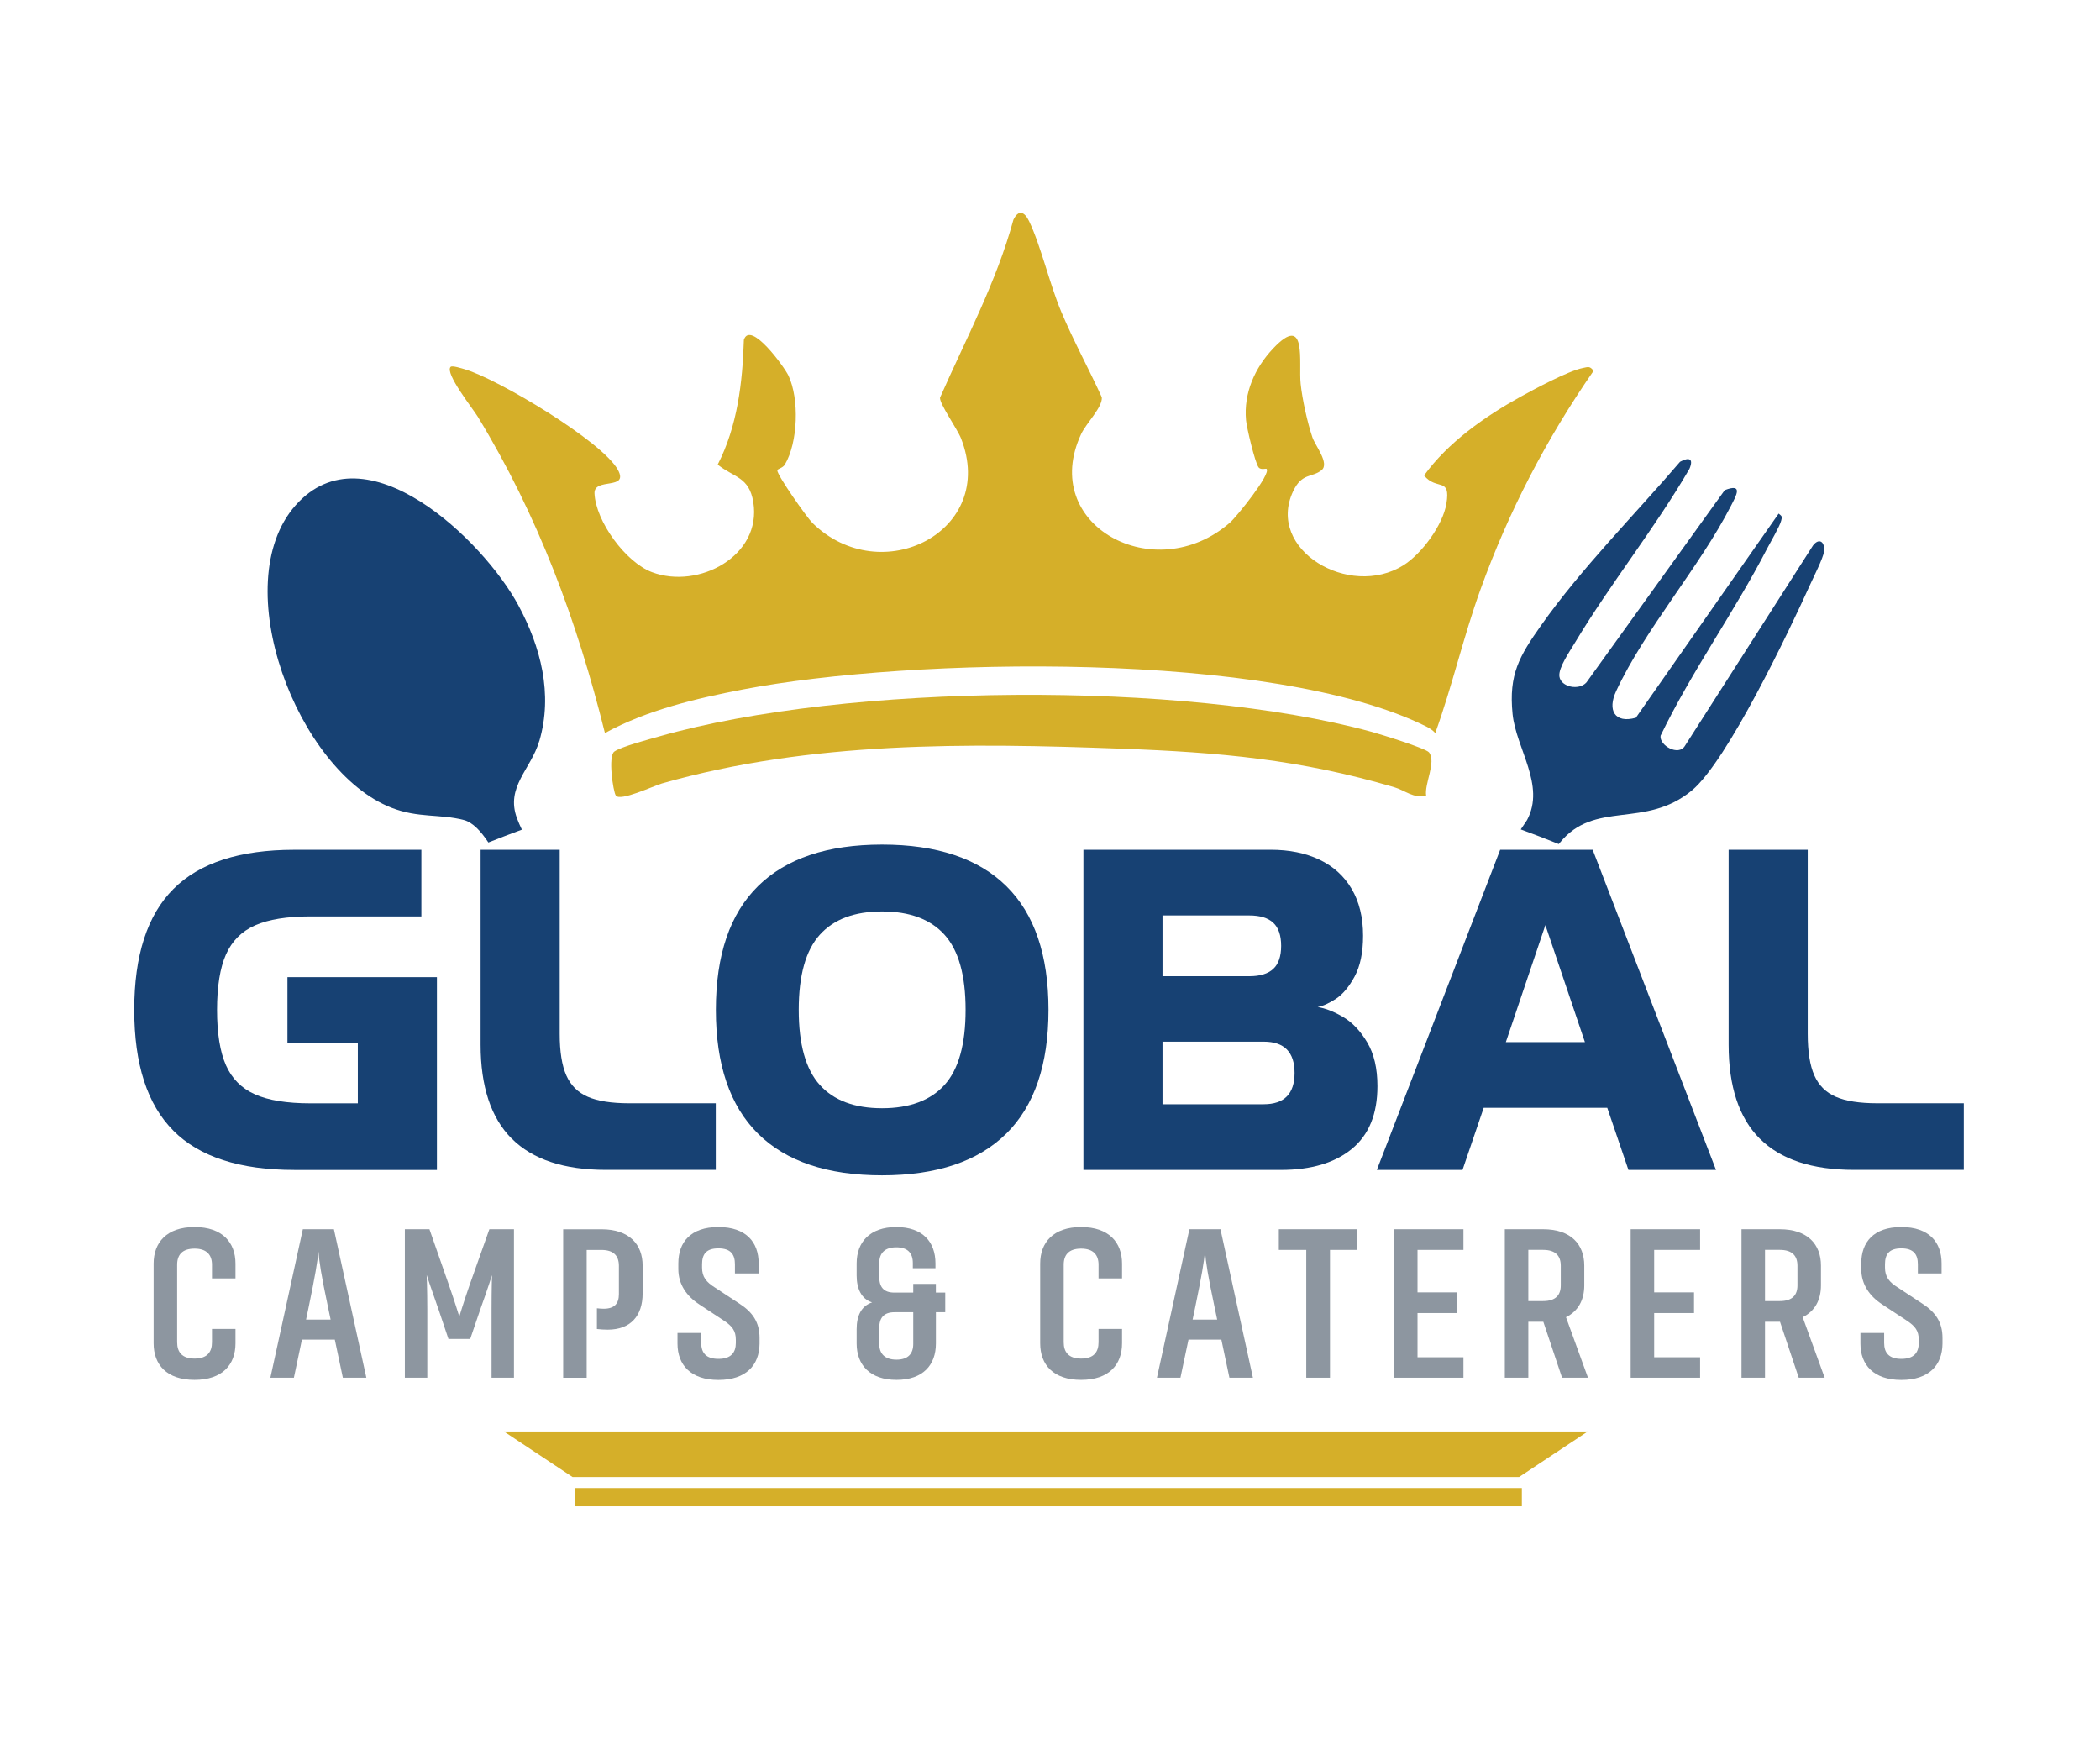
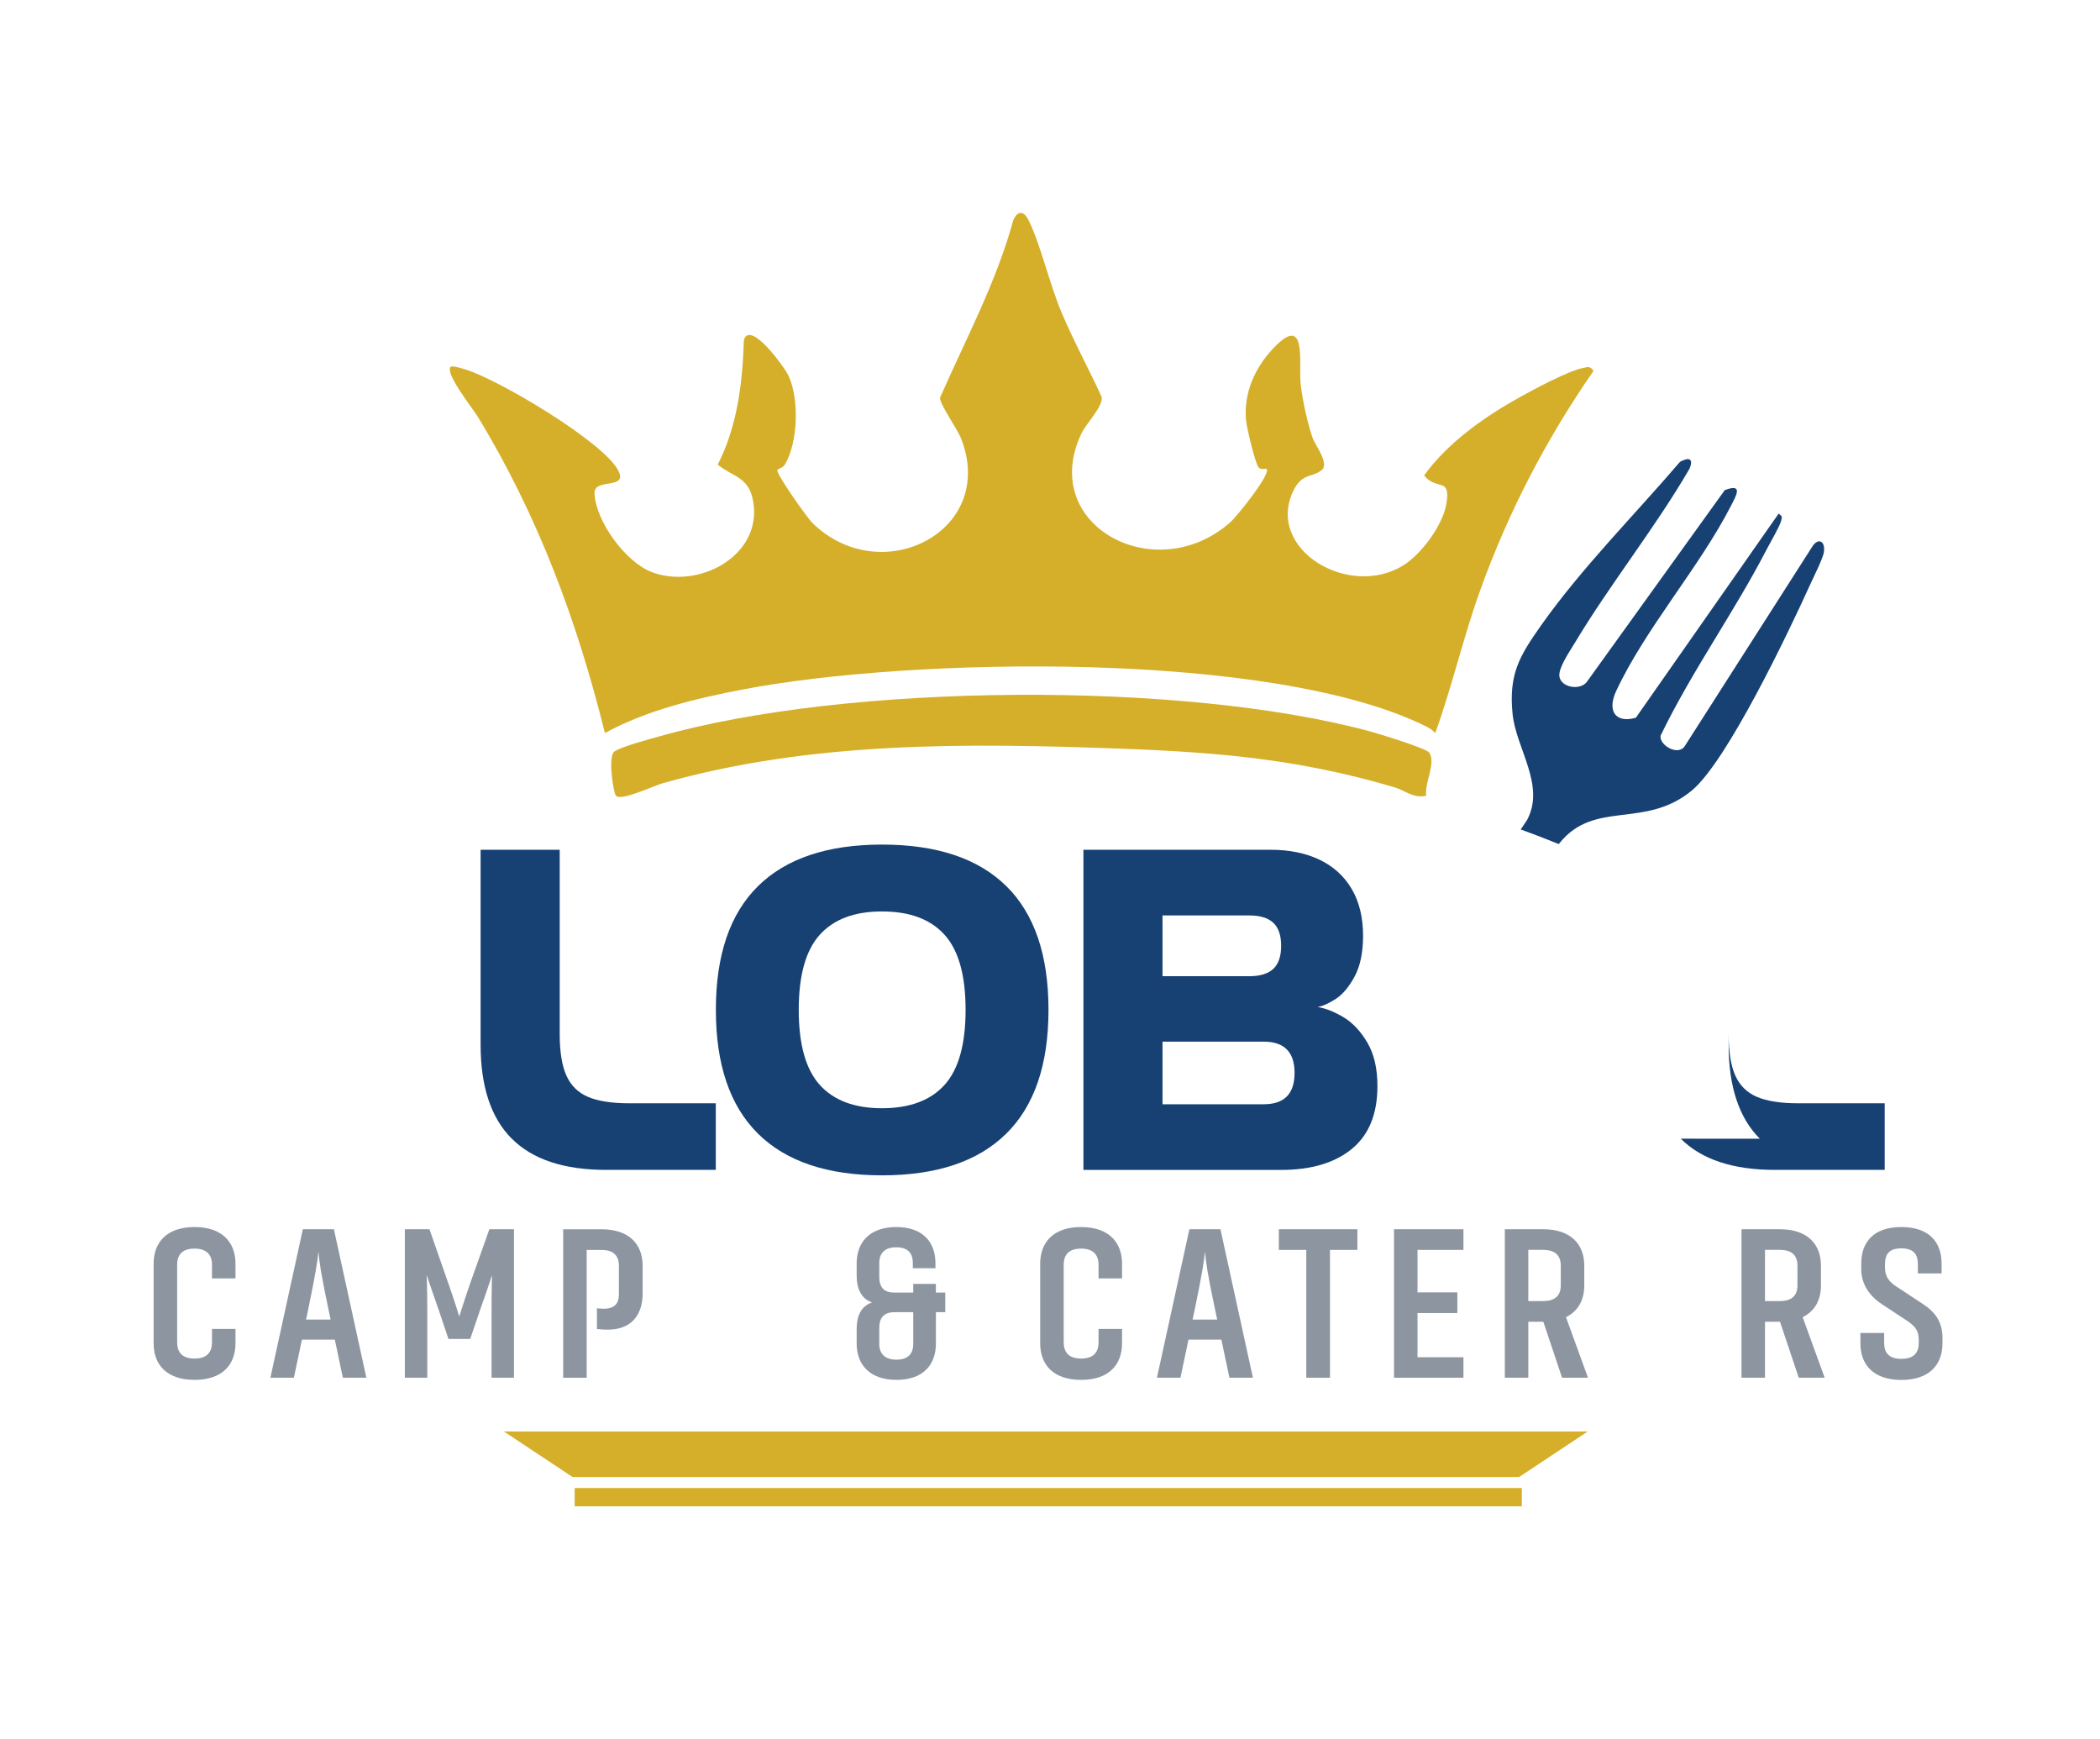
<svg xmlns="http://www.w3.org/2000/svg" id="Layer_1" data-name="Layer 1" viewBox="0 0 652.32 540">
  <defs>
    <style>
      .cls-1 {
        fill: #174173;
      }

      .cls-2 {
        fill: #8d96a0;
      }

      .cls-3 {
        fill: #d5af29;
      }
    </style>
  </defs>
  <g>
    <g>
      <path class="cls-3" d="M393.44,145.62c-.17-.17-1.84.45-2.51-.49-1.13-1.57-3.67-12.28-3.88-14.64-.76-8.39,2.72-16.22,8.42-22.25,10.7-11.33,7.86,4.59,8.55,10.97.52,4.91,2.08,11.97,3.66,16.65.87,2.57,5.41,8.09,2.83,10.18-2.96,2.39-6.11.73-8.85,6.59-8.44,18.06,17.45,33.48,34.3,22.93,5.65-3.54,12.26-12.5,13.34-19.15,1.37-8.43-3.05-3.91-6.94-8.73,7.37-10.23,18.86-18.3,29.87-24.4,4.4-2.44,14.99-8.11,19.48-8.99,1.58-.31,2.18-.67,3.29.9-14.7,21.21-26.39,43.69-35.16,68-5.28,14.63-8.75,29.96-14,44.48-.8-.87-1.76-1.51-2.82-2.04-47.7-23.7-160-21.51-212.21-11.5-14.56,2.79-29.89,6.42-42.9,13.55-8.64-34.82-20.82-67.59-39.48-98.23-1.53-2.52-10.34-13.56-8.46-15.5.49-.51,3.54.49,4.5.77,10.15,3.01,42.73,22.35,47.51,31.29,3.38,6.32-7.53,2.23-7.31,7.23.38,8.67,9.66,21.39,17.85,24.47,14.52,5.45,34.17-5.09,31.48-21.73-1.28-7.92-6.01-7.63-11.06-11.67,6.13-11.96,7.71-25.43,8.13-38.76,2.02-6.17,12.57,8.43,13.84,11.1,3.42,7.23,2.99,20.75-1.11,27.65-.66,1.1-2.33,1.31-2.35,1.79-.04,1.52,9.19,14.64,10.9,16.32,21.33,20.93,57.53,2.58,46.17-26.26-1.18-2.98-6.7-10.73-6.52-12.64,8.02-18.24,17.53-35.92,22.8-55.27,1.62-3.31,3.48-2.45,4.87.46,3.68,7.7,6.36,19.51,10.01,28.18,3.8,9.03,8.51,17.61,12.57,26.51.29,3.06-4.83,8.04-6.4,11.39-13.3,28.34,22.93,47.89,46.22,27.53,2.04-1.78,12.84-15.16,11.36-16.66Z" />
      <path class="cls-3" d="M443,247.16c-3.97.89-6.51-1.66-9.92-2.66-29.37-8.65-54.27-10.84-84.71-11.96-47.84-1.77-96.37-2.39-142.76,10.8-2.53.72-13.1,5.74-14.34,3.72-.82-1.33-2.45-12.18-.44-13.63,2.12-1.53,10.89-3.84,13.97-4.71,58.16-16.56,162.82-17.37,221.15-1.45,2.68.73,16.95,5.13,17.95,6.42,2.32,2.99-1.5,9.76-.89,13.48Z" />
    </g>
    <g>
      <path class="cls-1" d="M566.59,171.34c-.27,2.03-3.28,7.95-4.33,10.28-6.56,14.48-25.71,54.72-36.67,63.85-14.63,12.19-30.24,2.81-41.15,16.39-.08.1-.16.2-.24.3-3.91-1.58-7.84-3.09-11.81-4.54l1.96-2.93c5.78-10.78-3.42-22.21-4.5-32.92-1.25-12.37,2.14-18.01,8.86-27.54,12.64-17.88,28.92-34.17,43.16-50.8,2.84-1.54,4.27-.98,2.92,2.19-10.76,18.51-24.62,35.73-35.58,54.01-1.47,2.47-5.19,7.79-4.82,10.46.46,3.37,6.16,4.42,8.4,1.87l42.97-59.73c5.9-2.25,3.52,1.77,1.94,4.85-9.82,19.16-26.61,38.13-35.67,57.55-2.77,5.92-.49,10.14,6.11,8.3l44.36-63.41c1.11.88,1.11.91.78,2.21-.44,1.76-3.34,6.68-4.4,8.72-10.1,19.58-23.44,38.11-33.06,58.06-.44,3.02,5.61,6.47,7.58,3.13l39.76-62.2c1.92-2.52,3.81-1.13,3.41,1.89Z" />
-       <path class="cls-1" d="M167.51,230.16c-2.59,8.82-10.55,14.28-6.91,24.02.4,1.07.91,2.25,1.51,3.51-3.49,1.28-6.96,2.62-10.41,3.98-2.29-3.47-4.86-6.27-7.62-6.98-7.51-1.93-14.12-.56-22.43-3.79-29.35-11.4-51.46-69.49-29.86-93.93,21.77-24.62,58.4,10.99,69.18,30.94,6.98,12.92,10.85,27.65,6.56,42.24Z" />
    </g>
  </g>
  <g>
-     <path class="cls-1" d="M53.87,351.19c-8.12-8.12-12.17-20.63-12.17-37.54s4.06-29.43,12.17-37.54c8.12-8.12,20.63-12.17,37.54-12.17h39.48v20.69h-34.44c-7.31,0-13.05.93-17.22,2.78-4.17,1.85-7.18,4.86-9.03,9.03-1.85,4.17-2.78,9.91-2.78,17.22s.93,13.05,2.78,17.22c1.85,4.17,4.86,7.18,9.03,9.03,4.17,1.85,9.91,2.78,17.22,2.78h14.7v-18.86h-21.86v-20.33h46.43v59.88h-44.31c-16.91,0-29.43-4.06-37.54-12.17Z" />
    <path class="cls-1" d="M158.98,353.68c-6.46-6.46-9.69-16.19-9.69-29.21v-60.54h24.57v57.18c0,5.51.68,9.81,2.05,12.9,1.37,3.1,3.59,5.31,6.69,6.65,3.09,1.34,7.37,2.01,12.83,2.01h26.91v20.69h-34.07c-13.06,0-22.82-3.23-29.28-9.69Z" />
    <path class="cls-1" d="M312.56,352.11c-8.75,8.63-21.61,12.94-38.57,12.94s-29.81-4.31-38.53-12.94c-8.73-8.63-13.09-21.45-13.09-38.46s4.36-29.82,13.09-38.42c8.72-8.6,21.57-12.91,38.53-12.91s29.88,4.3,38.61,12.91c8.72,8.6,13.09,21.41,13.09,38.42s-4.38,29.83-13.12,38.46ZM293.4,336.97c4.36-4.83,6.54-12.6,6.54-23.32s-2.18-18.5-6.54-23.32c-4.36-4.83-10.83-7.24-19.41-7.24s-14.98,2.41-19.34,7.24c-4.36,4.83-6.54,12.6-6.54,23.32s2.18,18.5,6.54,23.32c4.36,4.83,10.81,7.24,19.34,7.24s15.05-2.41,19.41-7.24Z" />
    <path class="cls-1" d="M394.67,263.93c5.8,0,10.86,1.02,15.17,3.07,4.31,2.05,7.65,5.07,10.02,9.07,2.36,4,3.55,8.85,3.55,14.55,0,5.22-.88,9.44-2.63,12.68-1.76,3.24-3.7,5.56-5.85,6.95-2.14,1.39-4.02,2.23-5.63,2.52,2.44.39,5.08,1.43,7.93,3.11,2.85,1.68,5.34,4.3,7.46,7.86,2.12,3.56,3.18,8.09,3.18,13.6,0,8.68-2.66,15.18-7.97,19.52-5.31,4.34-12.63,6.51-21.94,6.51h-61.42v-99.44h58.13ZM388.09,303.2c3.31,0,5.79-.76,7.42-2.27,1.63-1.51,2.45-3.9,2.45-7.16s-.82-5.65-2.45-7.17c-1.63-1.51-4.11-2.27-7.42-2.27h-26.98v18.86h26.98ZM392.55,342.97c6.38,0,9.58-3.24,9.58-9.72s-3.19-9.72-9.58-9.72h-31.44v19.45h31.44Z" />
-     <path class="cls-1" d="M460.88,344.07l-6.58,19.3h-26.61l38.31-99.44h28.73l38.31,99.44h-27.2l-6.58-19.3h-38.38ZM492.32,323.67l-12.28-36.34-12.28,36.34h24.57Z" />
-     <path class="cls-1" d="M546.65,353.68c-6.46-6.46-9.69-16.19-9.69-29.21v-60.54h24.57v57.18c0,5.51.68,9.81,2.05,12.9,1.37,3.1,3.59,5.31,6.69,6.65,3.09,1.34,7.37,2.01,12.83,2.01h26.91v20.69h-34.07c-13.06,0-22.82-3.23-29.28-9.69Z" />
+     <path class="cls-1" d="M546.65,353.68c-6.46-6.46-9.69-16.19-9.69-29.21v-60.54v57.18c0,5.51.68,9.81,2.05,12.9,1.37,3.1,3.59,5.31,6.69,6.65,3.09,1.34,7.37,2.01,12.83,2.01h26.91v20.69h-34.07c-13.06,0-22.82-3.23-29.28-9.69Z" />
  </g>
  <g>
    <path class="cls-2" d="M73.15,412.76v4.46c0,6.63-4.06,11.36-12.72,11.36s-12.71-4.73-12.71-11.36v-24.75c0-6.56,4.06-11.36,12.71-11.36s12.72,4.8,12.72,11.36v4.6h-7.3v-4.26c0-2.97-1.56-5-5.41-5s-5.41,1.96-5.41,5v24.08c0,3.04,1.49,5.07,5.41,5.07s5.41-2.03,5.41-5.07v-4.13h7.3Z" />
    <path class="cls-2" d="M103.72,381.79l10.08,46.12h-7.3l-2.5-11.84h-10.21l-2.5,11.84h-7.3l10.08-46.12h9.67ZM95.06,409.85h7.64l-.74-3.52c-2.23-10.55-2.77-14.27-3.04-17.58-.34,3.25-.95,7.17-3.11,17.58l-.74,3.52Z" />
    <path class="cls-2" d="M136.18,406.61c-2.3-6.49-3.65-10.62-3.65-10.62,0,0,.2,4.19.2,10.62v21.3h-6.97v-46.12h7.64l6.02,17.25c1.83,5.21,3.25,9.87,3.25,9.87,0,0,1.35-4.46,3.25-9.94l6.09-17.18h7.64v46.12h-6.96v-21.3c0-6.29.14-10.55.14-10.55,0,0-1.42,4.46-3.59,10.48l-3.18,9.33h-6.76l-3.11-9.27Z" />
    <path class="cls-2" d="M185.42,406.34c.68.07,1.49.14,2.1.14,3.38,0,4.73-1.62,4.73-4.53v-8.79c0-3.04-1.56-4.94-5.41-4.94h-4.6v39.7h-7.3v-46.12h11.9c8.66,0,12.78,4.73,12.78,11.29v8.66c0,6.97-3.79,11.23-10.82,11.23-.95,0-2.37-.07-3.38-.2v-6.42Z" />
-     <path class="cls-2" d="M217.2,405.12c-3.85-2.5-6.49-6.16-6.49-10.96v-1.76c0-6.56,3.79-11.29,12.44-11.29s12.51,4.73,12.51,11.29v3.11h-7.37v-2.84c0-3.04-1.29-4.94-5.14-4.94s-5.07,1.89-5.07,4.94v1.02c0,2.91,1.28,4.53,4.13,6.29l7.51,4.94c4.06,2.64,6.22,5.75,6.22,10.62v1.83c-.07,6.63-4.19,11.23-12.78,11.23s-12.71-4.67-12.71-11.29v-3.31h7.37v3.11c0,2.98,1.42,4.94,5.34,4.94s5.41-1.96,5.41-4.94v-.95c0-2.84-1.08-4.26-3.86-6.09l-7.51-4.94Z" />
    <path class="cls-2" d="M293.63,407.55h-2.91v9.74c0,6.63-3.99,11.29-12.24,11.29s-12.38-4.67-12.38-11.29v-4.46c0-4.19,1.42-7.17,4.8-8.32-3.31-1.02-4.8-4.26-4.8-8.32v-3.79c0-6.56,4.06-11.29,12.31-11.29s12.17,4.67,12.17,11.29v1.49h-7.03v-1.62c0-3.04-1.56-4.87-5.14-4.87s-5.28,1.83-5.28,4.87v4.33c0,2.98,1.22,4.87,4.67,4.87h5.88v-2.71h7.03v2.71h2.91v6.09ZM283.68,417.43v-9.87h-5.82c-3.45,0-4.73,1.89-4.73,4.87v5c0,3.04,1.76,4.87,5.34,4.87s5.21-1.83,5.21-4.87Z" />
    <path class="cls-2" d="M348.54,412.76v4.46c0,6.63-4.06,11.36-12.72,11.36s-12.71-4.73-12.71-11.36v-24.75c0-6.56,4.06-11.36,12.71-11.36s12.72,4.8,12.72,11.36v4.6h-7.3v-4.26c0-2.97-1.56-5-5.41-5s-5.41,1.96-5.41,5v24.08c0,3.04,1.49,5.07,5.41,5.07s5.41-2.03,5.41-5.07v-4.13h7.3Z" />
    <path class="cls-2" d="M379.11,381.79l10.08,46.12h-7.3l-2.5-11.84h-10.21l-2.5,11.84h-7.3l10.08-46.12h9.67ZM370.45,409.85h7.64l-.74-3.52c-2.23-10.55-2.77-14.27-3.04-17.58-.34,3.25-.95,7.17-3.11,17.58l-.74,3.52Z" />
    <path class="cls-2" d="M405.76,388.21h-8.52v-6.42h24.41v6.42h-8.52v39.7h-7.37v-39.7Z" />
    <path class="cls-2" d="M454.59,427.91h-21.57v-46.12h21.57v6.42h-14.27v13.19h12.38v6.42h-12.38v13.73h14.27v6.36Z" />
    <path class="cls-2" d="M474.74,410.53v17.38h-7.3v-46.12h11.9c8.66,0,12.78,4.73,12.78,11.29v6.15c0,4.46-1.83,7.98-5.68,9.87l6.83,18.8h-8.05l-5.82-17.38h-4.67ZM474.74,388.21v15.89h4.6c3.92,0,5.48-1.89,5.48-4.87v-6.09c0-3.04-1.56-4.94-5.48-4.94h-4.6Z" />
-     <path class="cls-2" d="M528.1,427.91h-21.57v-46.12h21.57v6.42h-14.27v13.19h12.38v6.42h-12.38v13.73h14.27v6.36Z" />
    <path class="cls-2" d="M548.26,410.53v17.38h-7.3v-46.12h11.9c8.66,0,12.78,4.73,12.78,11.29v6.15c0,4.46-1.83,7.98-5.68,9.87l6.83,18.8h-8.05l-5.82-17.38h-4.67ZM548.26,388.21v15.89h4.6c3.92,0,5.48-1.89,5.48-4.87v-6.09c0-3.04-1.56-4.94-5.48-4.94h-4.6Z" />
    <path class="cls-2" d="M584.65,405.12c-3.85-2.5-6.49-6.16-6.49-10.96v-1.76c0-6.56,3.79-11.29,12.44-11.29s12.51,4.73,12.51,11.29v3.11h-7.37v-2.84c0-3.04-1.29-4.94-5.14-4.94s-5.07,1.89-5.07,4.94v1.02c0,2.91,1.29,4.53,4.13,6.29l7.51,4.94c4.06,2.64,6.22,5.75,6.22,10.62v1.83c-.07,6.63-4.19,11.23-12.78,11.23s-12.71-4.67-12.71-11.29v-3.31h7.37v3.11c0,2.98,1.42,4.94,5.34,4.94s5.41-1.96,5.41-4.94v-.95c0-2.84-1.08-4.26-3.86-6.09l-7.51-4.94Z" />
  </g>
  <g>
    <polygon class="cls-3" points="471.89 458.74 177.84 458.74 156.52 444.6 493.21 444.6 471.89 458.74" />
    <rect class="cls-3" x="178.51" y="462.17" width="294.22" height="5.68" />
  </g>
</svg>